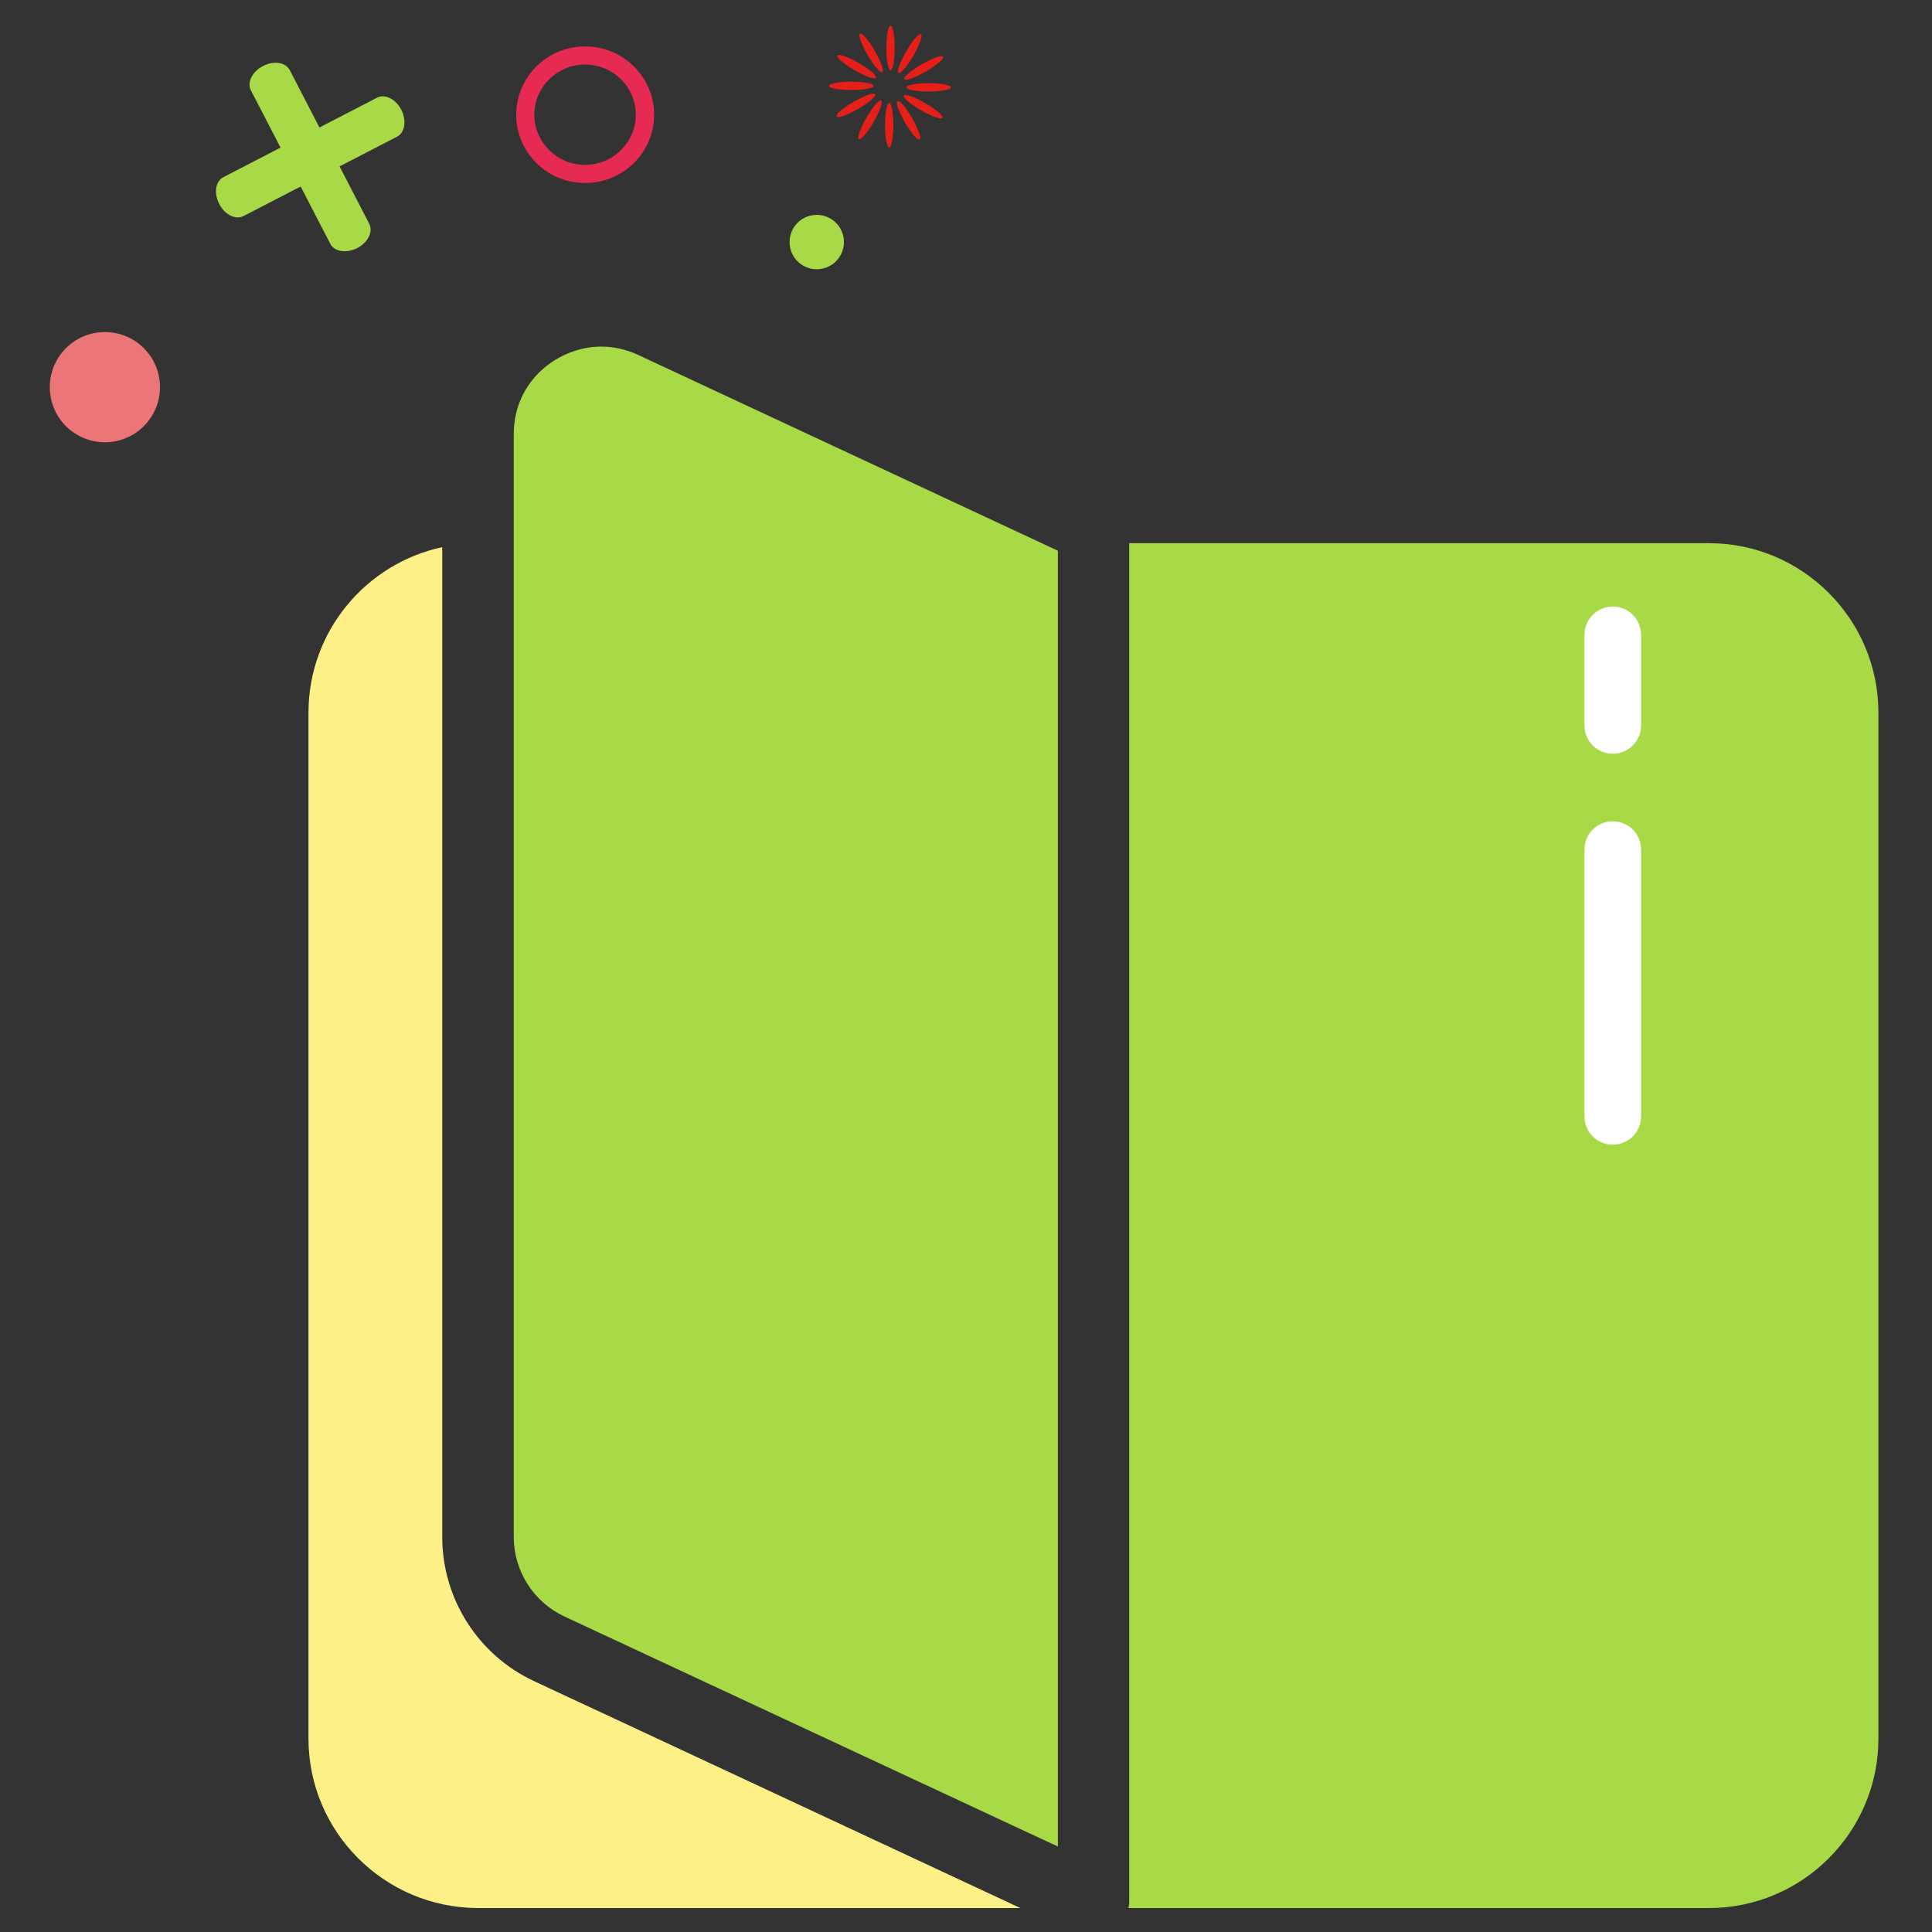
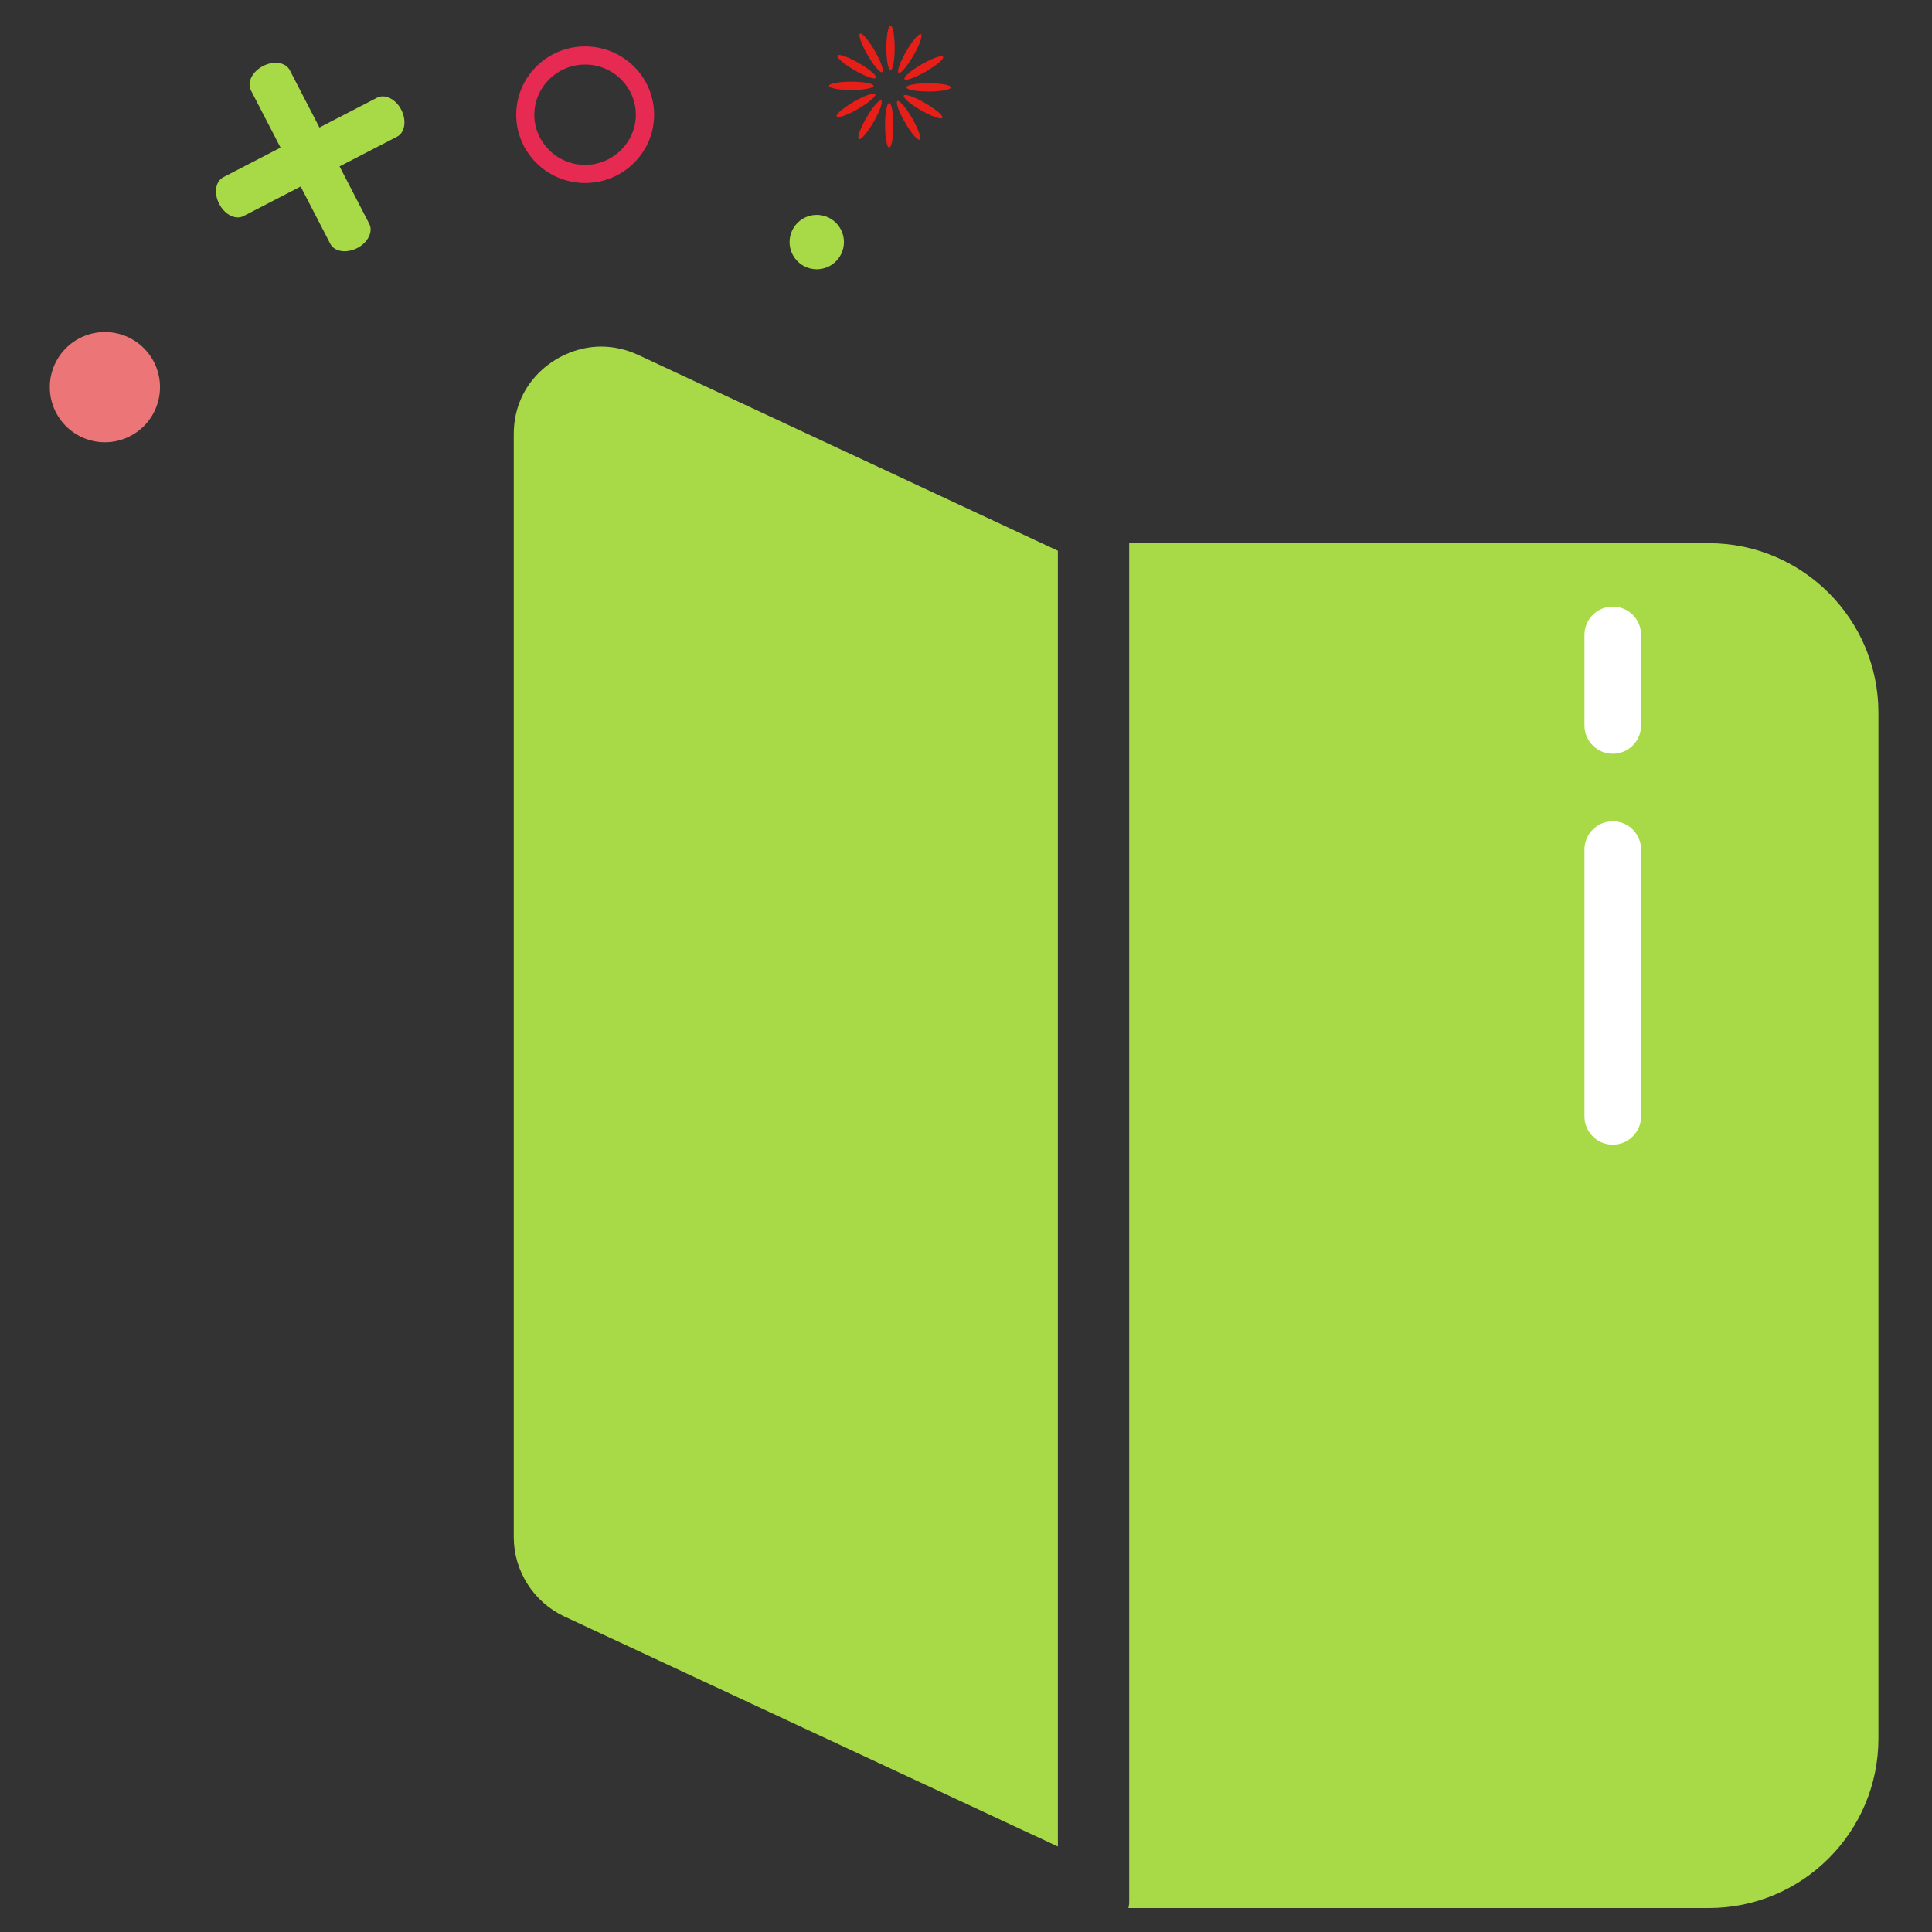
<svg xmlns="http://www.w3.org/2000/svg" t="1719031003239" class="icon" viewBox="0 0 1024 1024" version="1.1" p-id="12437" width="64" height="64">
  <rect x="0" y="0" width="1024" height="1024" fill="#333333" stroke="none" />
  <path d="M272.3 230.1c0-28.7 24.1-46.4 46.3-46.4 6.7 0 13.3 1.5 19.6 4.4l222.5 103.8v686.8L299 856.7c-16.2-7.6-26.7-24.1-26.7-42V230.1z" fill="#A8DA47" p-id="12438" />
-   <path d="M163.5 921.5V377.7c0-43 30.4-79 70.9-87.7v524.7c0 32.6 19 62.5 48.6 76.3l257.8 120.3H253.3c-49.5-0.1-89.8-40.3-89.8-89.8z" fill="#FCF086" p-id="12439" />
  <path d="M995.6 921.5c0 49.5-40.3 89.8-89.8 89.8H598.1c0.1-0.9 0.4-1.9 0.4-2.8V287.9h307.3c49.5 0 89.8 40.3 89.8 89.8v543.8z" fill="#A8DA47" p-id="12440" />
  <path d="M469.1 66.4a2.2 11.8 0 1 0 4.4 0 2.2 11.8 0 1 0-4.4 0Z" fill="#E61F19" p-id="12441" />
  <path d="M479.67 64.907a11.8 2.2 60 1 0 3.811-2.2 11.8 2.2 60 1 0-3.811 2.2Z" fill="#E61F19" p-id="12442" />
  <path d="M488.159 58.438a11.8 2.2 30 1 0 2.2-3.811 11.8 2.2 30 1 0-2.2 3.811Z" fill="#E61F19" p-id="12443" />
  <path d="M480.4 46.3a11.8 2.2 0 1 0 23.6 0 11.8 2.2 0 1 0-23.6 0Z" fill="#E61F19" p-id="12444" />
  <path d="M479.392 41.901a2.2 11.8 60 1 0 20.438-11.8 2.2 11.8 60 1 0-20.438 11.8Z" fill="#E61F19" p-id="12445" />
  <path d="M476.307 38.581a2.2 11.8 30 1 0 11.8-20.438 2.2 11.8 30 1 0-11.8 20.438Z" fill="#E61F19" p-id="12446" />
  <path d="M469.8 25.4a2.2 11.8 0 1 0 4.4 0 2.2 11.8 0 1 0-4.4 0Z" fill="#E61F19" p-id="12447" />
  <path d="M459.814 29.115a11.8 2.2 60 1 0 3.811-2.2 11.8 2.2 60 1 0-3.811 2.2Z" fill="#E61F19" p-id="12448" />
  <path d="M452.986 37.233a11.8 2.2 30 1 0 2.2-3.811 11.8 2.2 30 1 0-2.2 3.811Z" fill="#E61F19" p-id="12449" />
  <path d="M439.4 45.5a11.8 2.2 0 1 0 23.6 0 11.8 2.2 0 1 0-23.6 0Z" fill="#E61F19" p-id="12450" />
  <path d="M443.464 61.72a2.2 11.8 60 1 0 20.438-11.8 2.2 11.8 60 1 0-20.438 11.8Z" fill="#E61F19" p-id="12451" />
  <path d="M455.238 73.718a2.2 11.8 30 1 0 11.8-20.438 2.2 11.8 30 1 0-11.8 20.438Z" fill="#E61F19" p-id="12452" />
  <path d="M432.9 128.3m-14.4 0a14.4 14.4 0 1 0 28.8 0 14.4 14.4 0 1 0-28.8 0Z" fill="#A8DA47" p-id="12453" />
  <path d="M189.3 131.5c5.7-2.9 8.6-8.7 6.4-12.9l-42.1-81.4c-2.2-4.2-8.5-5.2-14.2-2.2-5.7 2.9-8.6 8.7-6.4 12.9l42.1 81.4c2.2 4.1 8.5 5.1 14.2 2.2z" fill="#A8DA47" p-id="12454" />
  <path d="M212.7 58.2c-2.9-5.7-8.7-8.6-12.9-6.4l-81.4 42.1c-4.2 2.2-5.2 8.5-2.2 14.2 2.9 5.7 8.7 8.6 12.9 6.4l81.4-42.1c4.1-2.1 5.1-8.5 2.2-14.2z" fill="#A8DA47" p-id="12455" />
  <path d="M55.6 205.2m-29.2 0a29.2 29.2 0 1 0 58.4 0 29.2 29.2 0 1 0-58.4 0Z" fill="#EC7677" p-id="12456" />
  <path d="M310.1 24.6c20.2 0 36.6 16.2 36.6 36.2S330.3 97 310.1 97c-20.1 0-36.5-16.2-36.5-36.2s16.4-36.2 36.5-36.2z m0 62.8c14.8 0 26.9-12 26.9-26.6s-12-26.6-26.9-26.6c-14.8 0-26.9 12-26.9 26.6s12.1 26.6 26.9 26.6z" fill="#E62A52" p-id="12457" />
  <path d="M854.8 399.5c-8.3 0-15-6.7-15-15v-48c0-8.3 6.7-15 15-15s15 6.7 15 15v48c0 8.3-6.7 15-15 15zM854.8 606.7c-8.3 0-15-6.7-15-15V450.3c0-8.3 6.7-15 15-15s15 6.7 15 15v141.4c0 8.3-6.7 15-15 15z" fill="#FFFFFF" p-id="12458" />
  <path d="M533.6 960.3l-283-132c-21.5-10.1-35.4-32-35.4-55.6V188.1c0-37.9 31.8-61.4 61.3-61.4 8.9 0 17.6 2 25.9 5.8l231.1 107.9v719.9z m-257-803.6c-15.1 0-31.3 12-31.3 31.4v584.5c0 12.1 7.1 23.3 18.1 28.5l240.2 112.1V259.5l-213.8-99.8c-4.3-2-8.7-3-13.2-3z" fill="" p-id="12459" />
  <path d="M566.4 984.3H211.3c-57.8 0-104.8-47-104.8-104.8v-60.8c0-8.3 6.7-15 15-15s15 6.7 15 15v60.8c0 41.2 33.6 74.8 74.8 74.8h219.8l-196.5-91.7c-34.8-16.2-57.2-51.5-57.2-89.9V269.2c-24.5 12.6-40.9 38.2-40.9 66.5v430.8c0 8.3-6.7 15-15 15s-15-6.7-15-15V335.7c0-24.1 8.4-47.6 23.7-66.2 15-18.3 36-31.2 59-36.1l18.2-3.9v543.2c0 26.8 15.7 51.4 39.9 62.7l319.1 148.9z" fill="" p-id="12460" />
  <path d="M953.6 621.1c-0.8 0-1.5-0.7-1.5-1.5V486.5c0-0.8 0.7-1.5 1.5-1.5s1.5 0.7 1.5 1.5v133.1c0 0.9-0.7 1.5-1.5 1.5z" fill="" p-id="12461" />
-   <path d="M863.8 984.3h-325l2.4-17.1c0.1-0.4 0.1-0.8 0.2-1.2V230.9h322.3c57.8 0 104.8 47 104.8 104.8v93.1c0 8.3-6.7 15-15 15s-15-6.7-15-15v-93.1c0-41.2-33.6-74.8-74.8-74.8H571.5v693.3h292.3c41.2 0 74.8-33.6 74.8-74.8v-194c0-8.3 6.7-15 15-15s15 6.7 15 15v194c0 57.9-47 104.9-104.8 104.9z" fill="" p-id="12462" />
</svg>